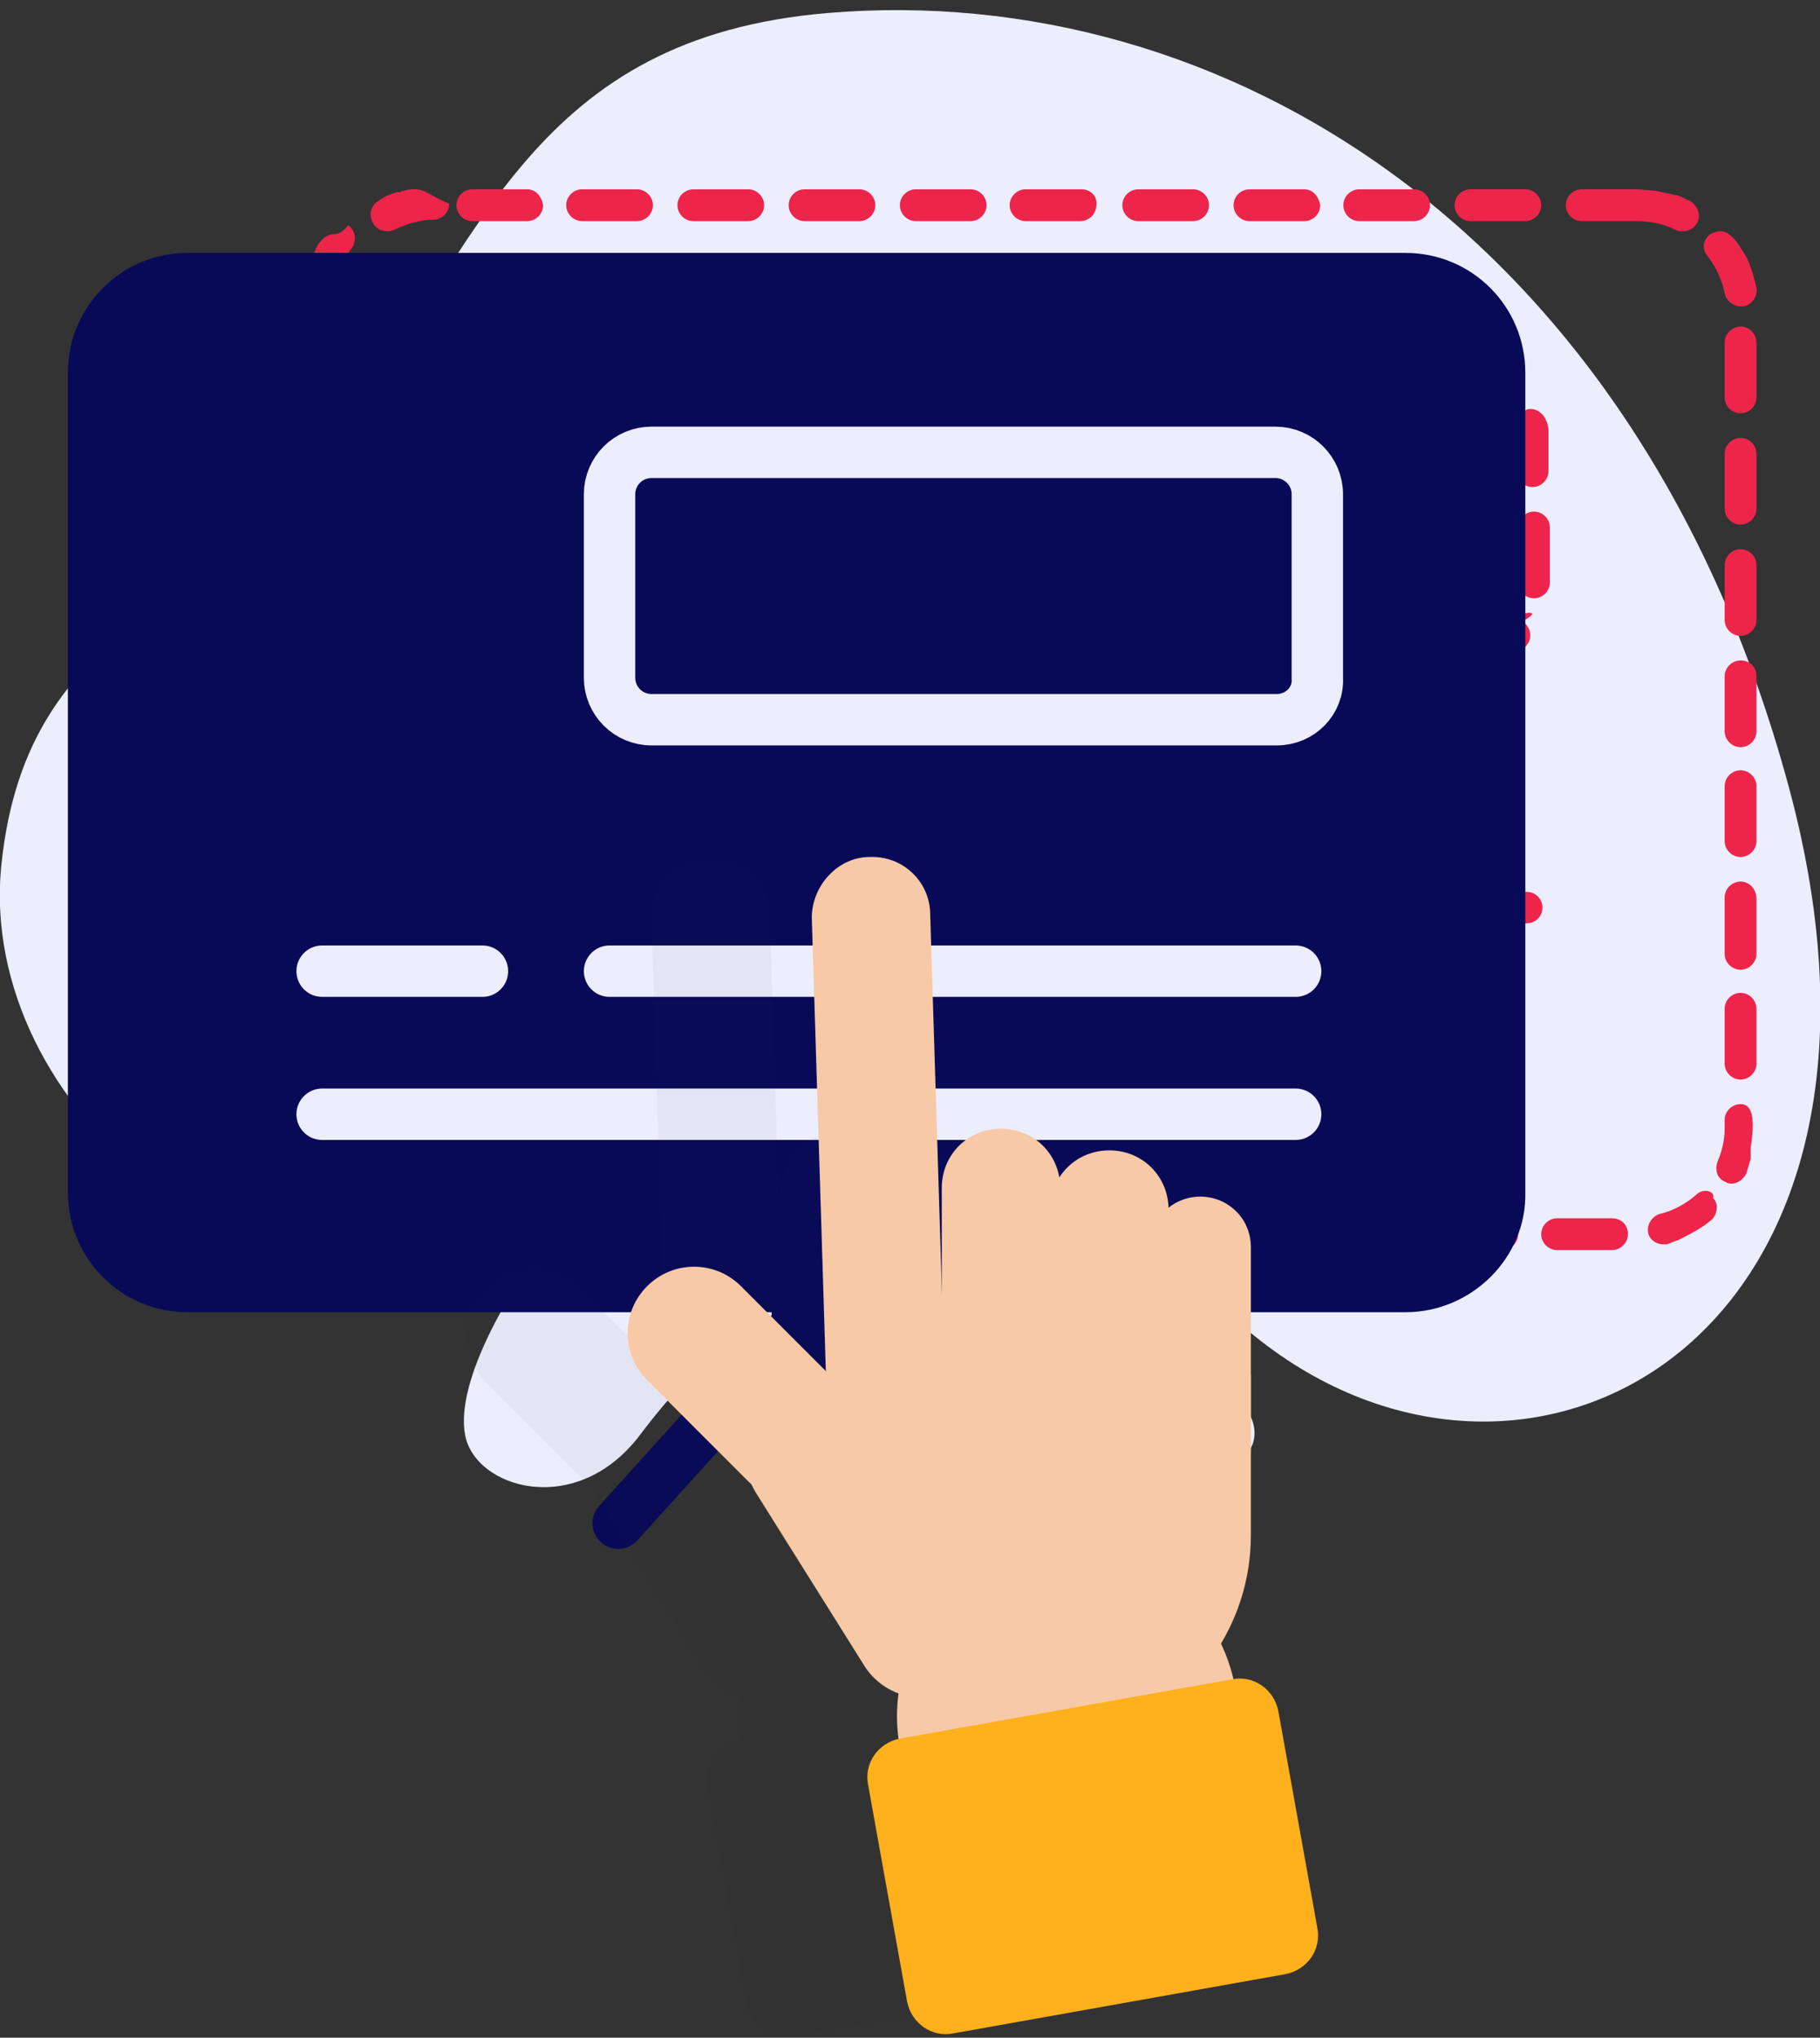
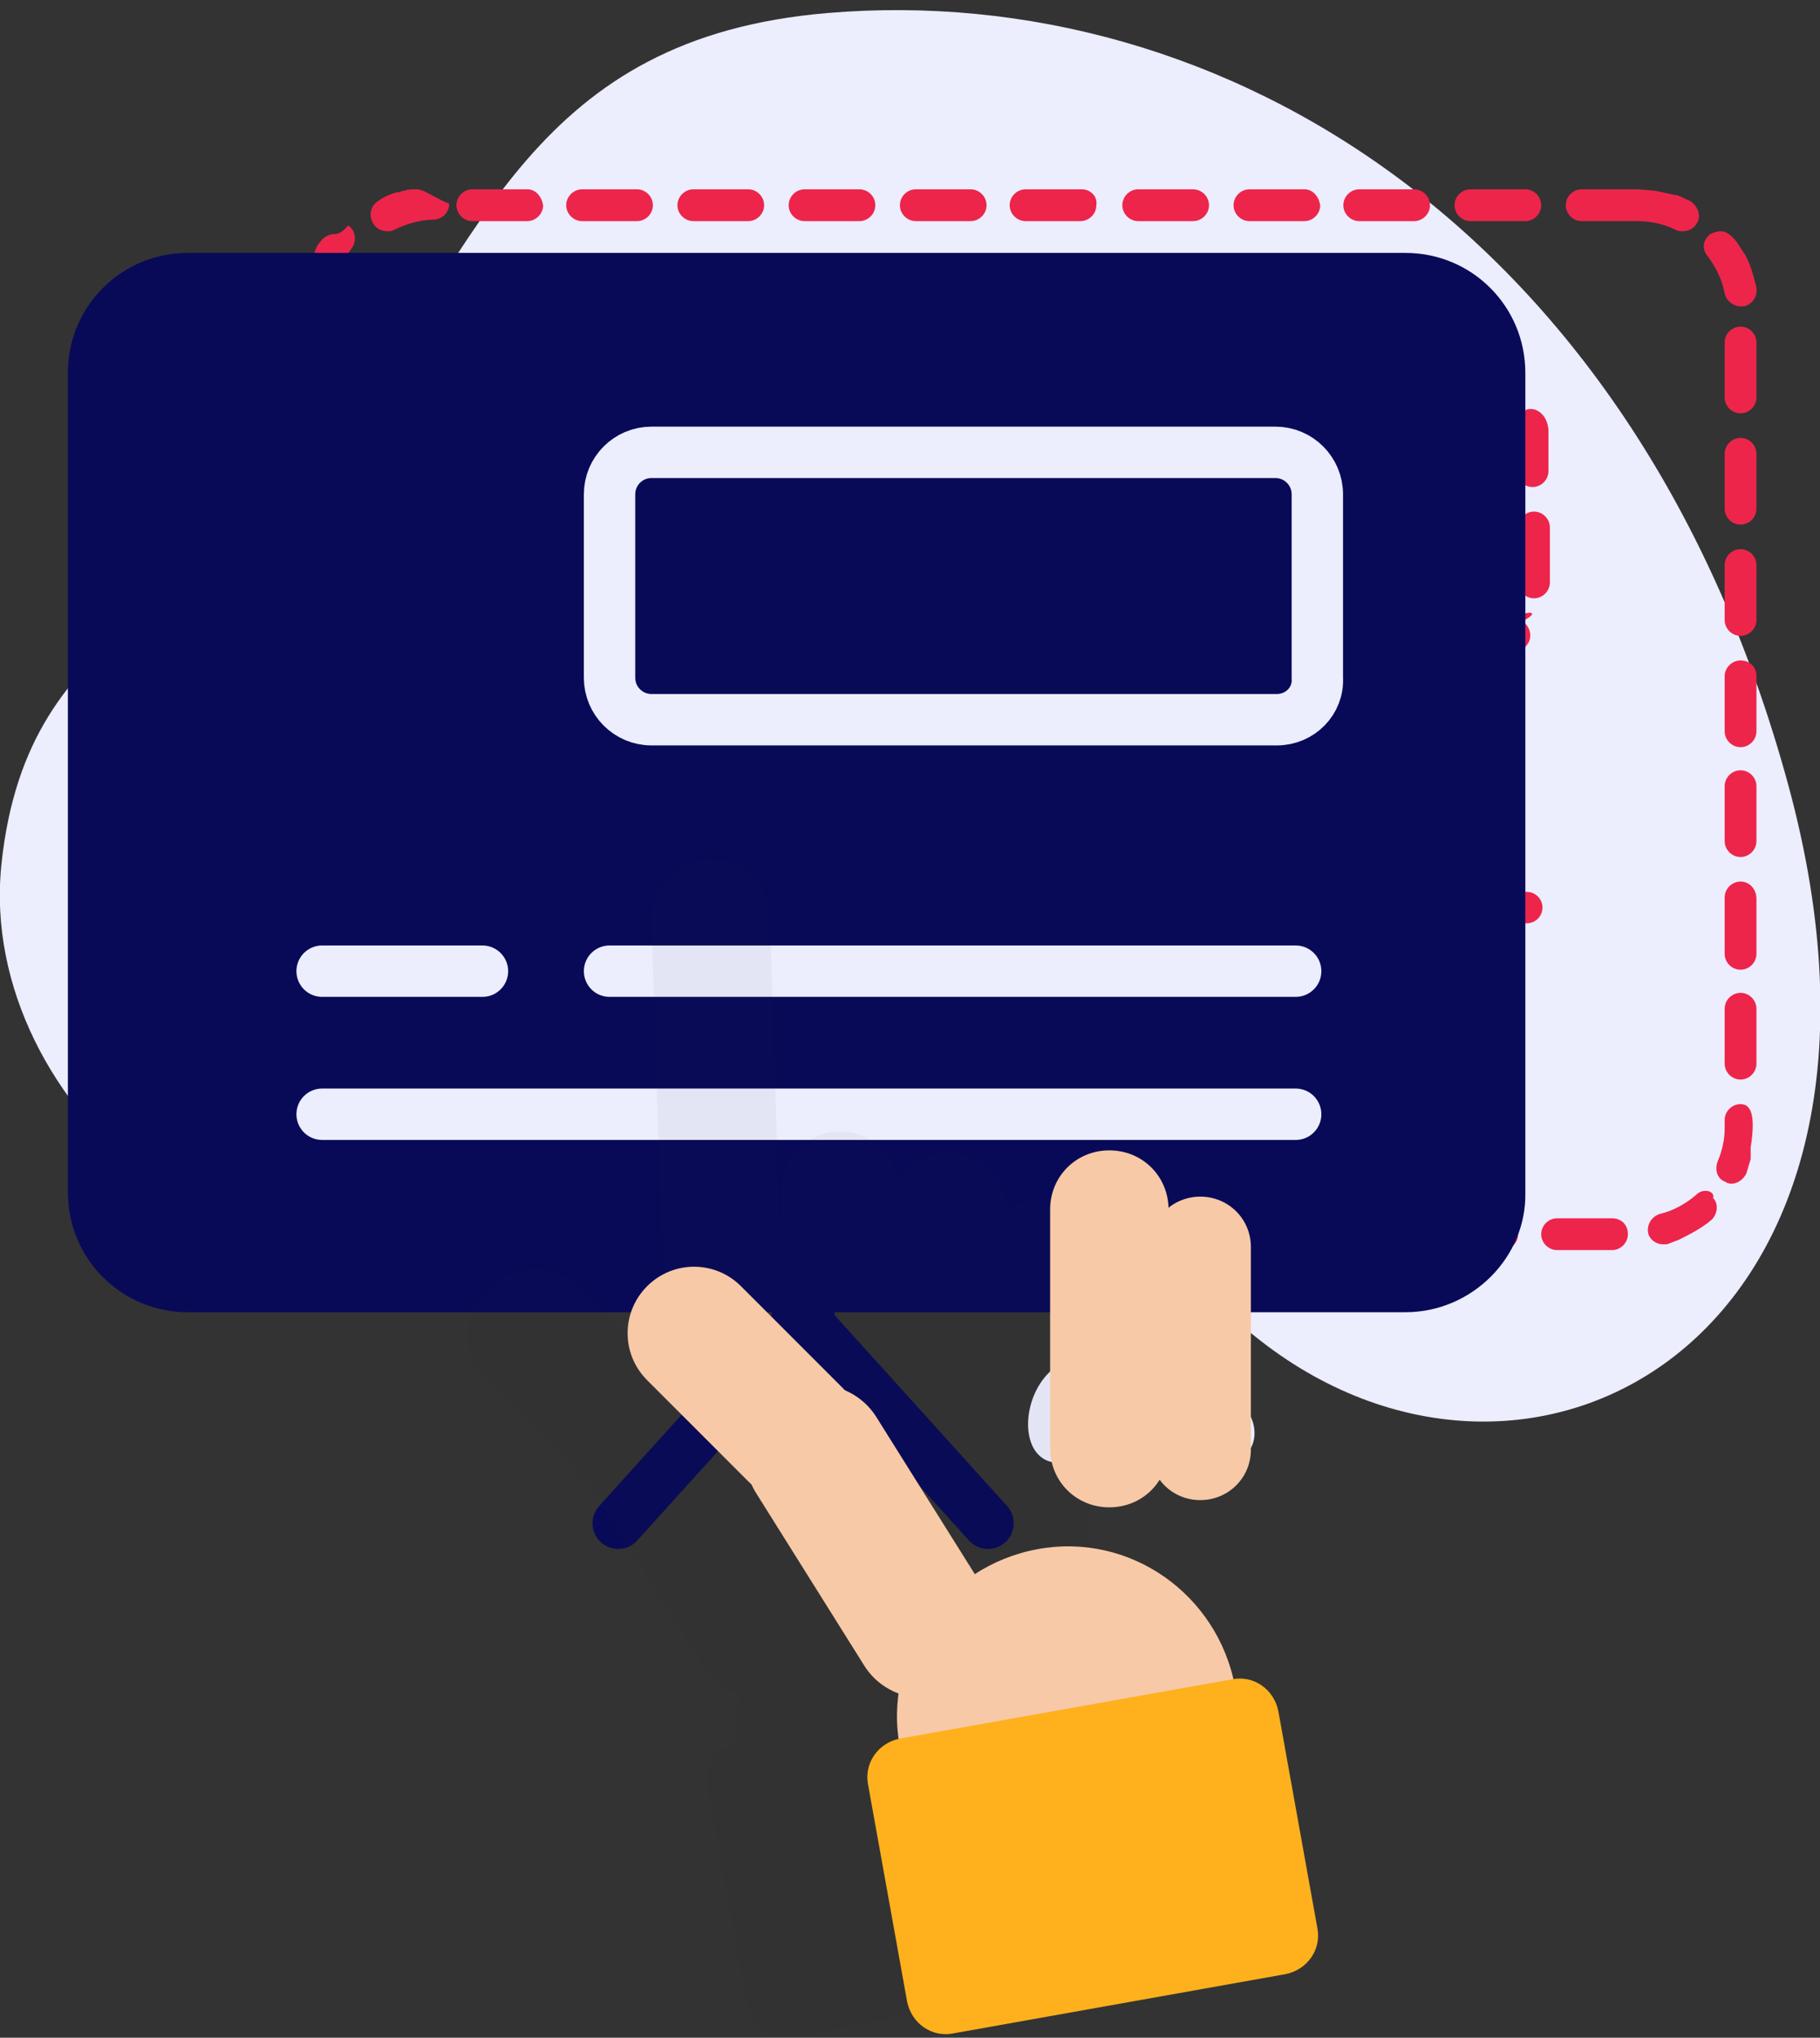
<svg xmlns="http://www.w3.org/2000/svg" width="126" height="141" viewBox="0 0 126 141" fill="none">
  <rect x="0" y="0" width="126" height="141" fill="#333333" stroke="none" />
  <path d="M57.3 0.9C37.1 2.6 33.3 16.4 23.5 30.3C15.2 42.2 1.9 42.5 0.1 59.8C-1.7 77 18.6 92.4 29.8 83.4C48.6 68.4 61.7 72.1 86.8 92.4C105.9 107.9 134.2 92.5 123.8 54.3C113.4 16.1 84.7 -1.4 57.3 0.9Z" fill="#ECEDFD" />
-   <path d="M39.9 83.2C35.2 88.9 31.5 95.6 32.2 99.3C32.9 103 39.9 105.1 44.3 99.3C48.7 93.5 52.4 90.5 58.3 93.1C65.1 96.1 70 85.6 61.3 80.7C52.8 75.7 44.1 78.2 39.9 83.2Z" fill="#ECEDFD" />
  <path d="M72.6 95C70.3 97.3 70.7 102.3 74.4 101C77.6 99.9 80.8 99.1 84.2 100.9C86.6 102.2 89.1 97.8 83.3 95.3C77.4 92.9 74.6 93 72.6 95Z" fill="#ECEDFD" />
  <path d="M105.6 13.1H101.8C101.2 13.1 100.7 13.6 100.7 14.2C100.7 14.8 101.2 15.3 101.8 15.3H105.6C106.2 15.3 106.7 14.8 106.7 14.2C106.7 13.6 106.2 13.1 105.6 13.1ZM97.9 13.1H94.1C93.5 13.1 93 13.6 93 14.2C93 14.8 93.5 15.3 94.1 15.3H97.9C98.5 15.3 99 14.8 99 14.2C99 13.6 98.5 13.1 97.9 13.1ZM90.3 13.1H86.5C85.9 13.1 85.4 13.6 85.4 14.2C85.4 14.8 85.9 15.3 86.5 15.3H90.3C90.9 15.3 91.4 14.8 91.4 14.2C91.3 13.6 90.9 13.1 90.3 13.1ZM82.6 13.1H78.8C78.2 13.1 77.7 13.6 77.7 14.2C77.7 14.8 78.2 15.3 78.8 15.3H82.6C83.2 15.3 83.7 14.8 83.7 14.2C83.7 13.6 83.2 13.1 82.6 13.1ZM74.9 13.1H71C70.4 13.1 69.9 13.6 69.9 14.2C69.9 14.8 70.4 15.3 71 15.3H74.8C75.4 15.3 75.9 14.8 75.9 14.2C76 13.6 75.5 13.1 74.9 13.1ZM67.2 13.1H63.4C62.8 13.1 62.3 13.6 62.3 14.2C62.3 14.8 62.8 15.3 63.4 15.3H67.2C67.8 15.3 68.3 14.8 68.3 14.2C68.3 13.6 67.8 13.1 67.2 13.1ZM59.5 13.1H55.7C55.1 13.1 54.6 13.6 54.6 14.2C54.6 14.8 55.1 15.3 55.7 15.3H59.5C60.1 15.3 60.6 14.8 60.6 14.2C60.6 13.6 60.1 13.1 59.5 13.1ZM51.8 13.1H48C47.4 13.1 46.9 13.6 46.9 14.2C46.9 14.8 47.4 15.3 48 15.3H51.8C52.4 15.3 52.9 14.8 52.9 14.2C52.9 13.6 52.4 13.1 51.8 13.1ZM44.1 13.1H40.3C39.7 13.1 39.2 13.6 39.2 14.2C39.2 14.8 39.7 15.3 40.3 15.3H44.1C44.7 15.3 45.2 14.8 45.2 14.2C45.2 13.6 44.7 13.1 44.1 13.1ZM36.5 13.1H32.7C32.1 13.1 31.6 13.6 31.6 14.2C31.6 14.8 32.1 15.3 32.7 15.3H36.5C37.1 15.3 37.6 14.8 37.6 14.2C37.5 13.6 37.1 13.1 36.5 13.1ZM28.8 13.1C28.5 13.1 28.2 13.1 28 13.2C27.9 13.2 27.8 13.2 27.7 13.3C27.6 13.3 27.6 13.3 27.5 13.3C27.1 13.4 26.6 13.6 26.2 13.9C25.7 14.2 25.5 14.8 25.8 15.4C26 15.8 26.4 16 26.8 16C27 16 27.1 16 27.3 15.9C28.1 15.5 29.1 15.2 30 15.2C30.6 15.2 31.1 14.7 31.1 14.1C29.9 13.6 29.4 13.1 28.8 13.1ZM23.1 16.2C22.8 16.2 22.4 16.4 22.2 16.7C22 16.9 21.9 17.1 21.8 17.4C21.6 17.9 21.4 18.4 21.2 18.9C21.2 19.1 21.1 19.2 21.1 19.4C21 20 21.4 20.5 22 20.6C22.1 20.6 22.1 20.6 22.2 20.6C22.7 20.6 23.2 20.2 23.3 19.7C23.4 18.8 23.8 17.9 24.4 17.1C24.7 16.6 24.6 15.9 24.1 15.6C23.6 16.2 23.3 16.2 23.1 16.2ZM21.8 22.9C21.2 22.9 20.7 23.4 20.7 24V27.8C20.7 28.4 21.2 28.9 21.8 28.9C22.4 28.9 22.9 28.4 22.9 27.8V24C22.9 23.4 22.4 22.9 21.8 22.9ZM21.8 30.6C21.2 30.6 20.7 31.1 20.7 31.7V35.5C20.7 36.1 21.2 36.6 21.8 36.6C22.4 36.6 22.9 36.1 22.9 35.5V31.7C22.9 31 22.4 30.6 21.8 30.6ZM21.8 38.2C21.2 38.2 20.7 38.7 20.7 39.3V43.1C20.7 43.7 21.2 44.2 21.8 44.2C22.4 44.2 22.9 43.7 22.9 43.1V39.3C22.9 38.7 22.4 38.2 21.8 38.2ZM21.8 45.9C21.2 45.9 20.7 46.4 20.7 47V50.8C20.7 51.4 21.2 51.9 21.8 51.9C22.4 51.9 22.9 51.4 22.9 50.8V47C22.9 46.4 22.4 45.9 21.8 45.9ZM21.8 53.6C21.2 53.6 20.7 54.1 20.7 54.7V58.5C20.7 59.1 21.2 59.6 21.8 59.6C22.4 59.6 22.9 59.1 22.9 58.5V54.7C22.9 54.1 22.4 53.6 21.8 53.6ZM21.8 61.3C21.2 61.3 20.7 61.8 20.7 62.4V66.2C20.7 66.8 21.2 67.3 21.8 67.3C22.4 67.3 22.9 66.8 22.9 66.2V62.4C22.9 61.8 22.4 61.3 21.8 61.3ZM21.8 69C21.2 69 20.7 69.5 20.7 70.1V73.9C20.7 74.5 21.2 75 21.8 75C22.4 75 22.9 74.5 22.9 73.9V70.1C22.9 69.5 22.4 69 21.8 69ZM21.8 76.7C21.2 76.7 20.7 77.2 20.7 77.8V78.1C20.7 78.7 20.8 79.2 21 79.8C21.1 80.1 21.2 80.4 21.3 80.7C21.5 81.1 21.9 81.3 22.3 81.3C22.4 81.3 22.6 81.3 22.7 81.2C23.2 81 23.5 80.3 23.2 79.8C22.8 79 22.7 78.2 22.7 77.3V77C22.9 77.2 22.4 76.7 21.8 76.7ZM24.4 82.6C24.1 82.6 23.8 82.7 23.6 83C23.2 83.5 23.3 84.1 23.7 84.5C24.4 85.1 25.2 85.5 26.1 85.9C26.3 86 26.6 86 26.8 86.1C26.9 86.1 27 86.1 27 86.1C27.5 86.1 27.9 85.8 28.1 85.3C28.2 84.7 27.9 84.1 27.3 84C26.4 83.8 25.5 83.4 24.8 82.8C24.9 82.7 24.6 82.6 24.4 82.6ZM34.8 84.3H31C30.4 84.3 29.9 84.8 29.9 85.4C29.9 86 30.4 86.5 31 86.5H34.8C35.4 86.5 35.9 86 35.9 85.4C35.9 84.7 35.4 84.3 34.8 84.3ZM42.5 84.3H38.7C38.1 84.3 37.6 84.8 37.6 85.4C37.6 86 38.1 86.5 38.7 86.5H42.5C43.1 86.5 43.6 86 43.6 85.4C43.6 84.7 43.1 84.3 42.5 84.3ZM50.2 84.3H46.4C45.8 84.3 45.3 84.8 45.3 85.4C45.3 86 45.8 86.5 46.4 86.5H50.2C50.8 86.5 51.3 86 51.3 85.4C51.2 84.7 50.8 84.3 50.2 84.3ZM57.8 84.3H54C53.4 84.3 52.9 84.8 52.9 85.4C52.9 86 53.4 86.5 54 86.5H57.8C58.4 86.5 58.9 86 58.9 85.4C58.9 84.7 58.4 84.3 57.8 84.3ZM65.5 84.3H61.7C61.1 84.3 60.6 84.8 60.6 85.4C60.6 86 61.1 86.5 61.7 86.5H65.5C66.1 86.5 66.6 86 66.6 85.4C66.6 84.7 66.1 84.3 65.5 84.3ZM73.2 84.3H69.4C68.8 84.3 68.3 84.8 68.3 85.4C68.3 86 68.8 86.5 69.4 86.5H73.2C73.8 86.5 74.3 86 74.3 85.4C74.3 84.7 73.8 84.3 73.2 84.3ZM80.9 84.3H77.1C76.5 84.3 76 84.8 76 85.4C76 86 76.5 86.5 77.1 86.5H80.9C81.5 86.5 82 86 82 85.4C82 84.7 81.5 84.3 80.9 84.3ZM88.6 84.3H84.8C84.2 84.3 83.7 84.8 83.7 85.4C83.7 86 84.2 86.5 84.8 86.5H88.6C89.2 86.5 89.7 86 89.7 85.4C89.7 84.7 89.2 84.3 88.6 84.3ZM96.3 84.3H92.5C91.9 84.3 91.4 84.8 91.4 85.4C91.4 86 91.9 86.5 92.5 86.5H96.3C96.9 86.5 97.4 86 97.4 85.4C97.4 84.7 96.9 84.3 96.3 84.3ZM104 84.3H100.2C99.6 84.3 99.1 84.8 99.1 85.4C99.1 86 99.6 86.5 100.2 86.5H104C104.6 86.5 105.1 86 105.1 85.4C105 84.7 104.6 84.3 104 84.3ZM111.6 84.3H107.8C107.2 84.3 106.7 84.8 106.7 85.4C106.7 86 107.2 86.5 107.8 86.5H111.6C112.2 86.5 112.7 86 112.7 85.4C112.7 84.7 112.2 84.3 111.6 84.3ZM118.1 82.4C117.8 82.4 117.6 82.5 117.4 82.7C116.7 83.3 115.8 83.8 114.9 84C114.3 84.2 114 84.8 114.1 85.3C114.2 85.8 114.7 86.1 115.1 86.1C115.2 86.1 115.3 86.1 115.4 86.1C115.7 86 115.9 85.9 116.2 85.8C117 85.4 117.8 85 118.5 84.4C118.9 84 119 83.3 118.6 82.9C118.7 82.6 118.4 82.4 118.1 82.4ZM120.5 76.4C119.9 76.4 119.4 76.9 119.4 77.5V78.1C119.4 78.9 119.2 79.7 118.9 80.4C118.7 81 118.9 81.6 119.5 81.8C119.6 81.9 119.8 81.9 119.9 81.9C120.3 81.9 120.7 81.6 120.9 81.2C121 80.9 121.1 80.5 121.2 80.2V80.1C121.2 80.1 121.2 80.1 121.2 80V79.4C121.6 76.9 121.1 76.4 120.5 76.4ZM120.5 68.7C119.9 68.7 119.4 69.2 119.4 69.8V73.6C119.4 74.2 119.9 74.7 120.5 74.7C121.1 74.7 121.6 74.2 121.6 73.6V69.8C121.6 69.2 121.1 68.7 120.5 68.7ZM120.5 61C119.9 61 119.4 61.5 119.4 62.1V66C119.4 66.6 119.9 67.1 120.5 67.1C121.1 67.1 121.6 66.6 121.6 66V62.2C121.6 61.5 121.1 61 120.5 61ZM120.5 53.3C119.9 53.3 119.4 53.8 119.4 54.4V58.2C119.4 58.8 119.9 59.3 120.5 59.3C121.1 59.3 121.6 58.8 121.6 58.2V54.4C121.6 53.8 121.1 53.3 120.5 53.3ZM120.5 45.7C119.9 45.7 119.4 46.2 119.4 46.8V50.6C119.4 51.2 119.9 51.7 120.5 51.7C121.1 51.7 121.6 51.2 121.6 50.6V46.8C121.6 46.1 121.1 45.7 120.5 45.7ZM120.5 38C119.9 38 119.4 38.5 119.4 39.1V42.9C119.4 43.5 119.9 44 120.5 44C121.1 44 121.6 43.5 121.6 42.9V39.1C121.6 38.5 121.1 38 120.5 38ZM120.5 30.3C119.9 30.3 119.4 30.8 119.4 31.4V35.2C119.4 35.8 119.9 36.3 120.5 36.3C121.1 36.3 121.6 35.8 121.6 35.2V31.4C121.6 30.8 121.1 30.3 120.5 30.3ZM120.5 22.6C119.9 22.6 119.4 23.1 119.4 23.7V27.5C119.4 28.1 119.9 28.6 120.5 28.6C121.1 28.6 121.6 28.1 121.6 27.5V23.7C121.6 23.1 121.1 22.6 120.5 22.6ZM119.1 16C118.9 16 118.6 16.1 118.4 16.2C117.9 16.6 117.8 17.2 118.2 17.7C118.8 18.5 119.2 19.3 119.4 20.3C119.5 20.8 120 21.2 120.5 21.2C120.6 21.2 120.6 21.2 120.7 21.2C121.3 21.1 121.7 20.5 121.6 19.9C121.4 19.1 121.2 18.3 120.8 17.6C120.6 17.3 120.4 17 120.2 16.7C119.7 16.1 119.4 16 119.1 16ZM113.3 13.1H109.5C108.9 13.1 108.4 13.6 108.4 14.2C108.4 14.8 108.9 15.3 109.5 15.3H113.3C114.3 15.3 115.2 15.5 116 15.9C116.2 16 116.3 16 116.5 16C116.9 16 117.3 15.8 117.5 15.4C117.8 14.9 117.5 14.2 117 13.9C116.7 13.8 116.4 13.6 116.1 13.5C116.1 13.5 116.1 13.5 116 13.5C115.5 13.4 115.1 13.3 114.6 13.2C113.4 13.1 113.4 13.1 113.3 13.1C113.4 13.1 113.4 13.1 113.3 13.1C113.4 13.1 113.4 13.1 113.3 13.1C113.4 13.1 113.4 13.1 113.3 13.1C113.4 13.1 113.4 13.1 113.3 13.1C113.4 13.1 113.4 13.1 113.3 13.1C113.4 13.1 113.4 13.1 113.3 13.1C113.4 13.1 113.4 13.1 113.3 13.1C113.4 13.1 113.4 13.1 113.3 13.1C113.4 13.1 113.4 13.1 113.3 13.1C113.4 13.1 113.4 13.1 113.3 13.1C113.4 13.1 113.4 13.1 113.3 13.1C113.4 13.1 113.3 13.1 113.3 13.1Z" fill="#ED254B" />
  <path d="M104.3 26.9H100.5C99.9 26.9 99.4 27.4 99.4 28C99.4 28.6 99.9 29.1 100.5 29.1H104.3C104.6 29.1 104.8 29 105 28.8C104.9 29 104.9 29.3 105 29.5C105 29.6 105 29.7 105 29.8V32.6C105 33.2 105.5 33.7 106.1 33.7C106.7 33.7 107.2 33.2 107.2 32.6V29.8C107.2 29.5 107.1 29.2 107 29C106.8 28.6 106.4 28.3 106 28.3C105.9 28.3 105.7 28.3 105.6 28.4C105.5 28.4 105.4 28.5 105.3 28.6C105.3 28.5 105.4 28.4 105.4 28.2C105.4 27.4 104.9 26.9 104.3 26.9ZM96.7 26.9H92.9C92.3 26.9 91.8 27.4 91.8 28C91.8 28.6 92.3 29.1 92.9 29.1H96.7C97.3 29.1 97.8 28.6 97.8 28C97.7 27.4 97.3 26.9 96.7 26.9ZM89 26.9H85.2C84.6 26.9 84.1 27.4 84.1 28C84.1 28.6 84.6 29.1 85.2 29.1H89C89.6 29.1 90.1 28.6 90.1 28C90.1 27.4 89.6 26.9 89 26.9ZM81.3 26.9H77.5C76.9 26.9 76.4 27.4 76.4 28C76.4 28.6 76.9 29.1 77.5 29.1H81.3C81.9 29.1 82.4 28.6 82.4 28C82.4 27.4 81.9 26.9 81.3 26.9ZM73.6 26.9H69.8C69.2 26.9 68.7 27.4 68.7 28C68.7 28.6 69.2 29.1 69.8 29.1H73.6C74.2 29.1 74.7 28.6 74.7 28C74.7 27.4 74.2 26.9 73.6 26.9ZM65.9 26.9H62.1C61.5 26.9 61 27.4 61 28C61 28.6 61.5 29.1 62.1 29.1H65.9C66.5 29.1 67 28.6 67 28C67 27.4 66.5 26.9 65.9 26.9ZM59.6 27.7C59.3 27.7 58.9 27.9 58.7 28.2V32C58.7 32.6 59.2 33.1 59.8 33.1C60.4 33.1 60.9 32.6 60.9 32V29.9C60.9 29.7 60.9 29.6 61 29.5C61.3 29 61.2 28.3 60.7 28C60 27.8 59.8 27.7 59.6 27.7ZM59.3 34.7C58.7 34.7 58.2 35.2 58.2 35.8V39.6C58.2 40.2 58.7 40.7 59.3 40.7C59.9 40.7 60.4 40.2 60.4 39.6V35.8C60.4 35.2 59.9 34.7 59.3 34.7ZM59.4 42.1C59.3 42.1 59.2 42.1 59.1 42.2C58.5 42.4 58.2 43 58.4 43.6C58.6 44.1 58.9 44.6 59.3 44.9H59.4C60 44.9 60.5 44.4 60.5 43.8C60.5 43.2 60 42.7 59.4 42.7H59.3C58.9 42.7 58.7 42.4 58.6 42.2C60.2 42.4 59.8 42.1 59.4 42.1ZM68.9 43.3H65.1C64.5 43.3 64 43.8 64 44.4C64 45 64.5 45.5 65.1 45.5H68.9C69.5 45.5 70 45 70 44.4C70 43.8 69.5 43.3 68.9 43.3ZM76.6 43.3H72.8C72.2 43.3 71.7 43.8 71.7 44.4C71.7 45 72.2 45.5 72.8 45.5H76.6C77.2 45.5 77.7 45 77.7 44.4C77.7 43.8 77.2 43.3 76.6 43.3ZM84.3 43.3H80.5C79.9 43.3 79.4 43.8 79.4 44.4C79.4 45 79.9 45.5 80.5 45.5H84.3C84.9 45.5 85.4 45 85.4 44.4C85.4 43.8 84.9 43.3 84.3 43.3ZM92 43.3H88.2C87.6 43.3 87.1 43.8 87.1 44.4C87.1 45 87.6 45.5 88.2 45.5H92C92.6 45.5 93.1 45 93.1 44.4C93.1 43.8 92.6 43.3 92 43.3ZM99.7 43.3H95.9C95.3 43.3 94.8 43.8 94.8 44.4C94.8 45 95.3 45.5 95.9 45.5H99.7C100.3 45.5 100.8 45 100.8 44.4C100.8 43.8 100.3 43.3 99.7 43.3ZM105.9 42.4C105.5 42.4 105.2 42.6 105 42.9C104.9 43.1 104.6 43.3 104.4 43.3H103.6C103 43.3 102.5 43.8 102.5 44.4C102.5 45 103 45.5 103.6 45.5H104.4C104.7 45.4 104.9 45.3 105.1 45.2H105.2C105.4 45 105.6 44.8 105.8 44.5C106.1 44 105.9 43.3 105.4 43C106.3 42.5 106.1 42.4 105.9 42.4ZM106.2 35.4C105.6 35.4 105.1 35.9 105.1 36.5V40.3C105.1 40.9 105.6 41.4 106.2 41.4C106.8 41.4 107.3 40.9 107.3 40.3V36.5C107.3 35.9 106.8 35.4 106.2 35.4Z" fill="#ED254B" />
  <path d="M38.2 72.7H105.7" stroke="#ED254B" stroke-width="2.173" stroke-miterlimit="10" stroke-linecap="round" stroke-dasharray="3.84 3.84" />
  <path d="M58.2 62.8H105.7" stroke="#ED254B" stroke-width="2.173" stroke-miterlimit="10" stroke-linecap="round" stroke-dasharray="3.84 3.84" />
  <path d="M38.2 62.8H49.3" stroke="#ED254B" stroke-width="2.173" stroke-miterlimit="10" stroke-linecap="round" stroke-dasharray="3.84 3.84" />
-   <path d="M71.9 86.4L58.7 101.1" stroke="#ED254B" stroke-width="2.173" stroke-miterlimit="10" stroke-linecap="round" stroke-dasharray="3.84 3.84" />
  <path d="M71.2 86.4L84.4 101.1" stroke="#ED254B" stroke-width="2.173" stroke-miterlimit="10" stroke-linecap="round" stroke-dasharray="3.84 3.84" />
  <path d="M97.3 90.8H13C8.4 90.8 4.7 87.1 4.7 82.5V25.8C4.7 21.2 8.4 17.5 13 17.5H97.3C101.9 17.5 105.6 21.2 105.6 25.8V82.5C105.7 87 101.9 90.8 97.3 90.8Z" fill="#080A58" />
  <path d="M88.4 49.8H45.1C43.5 49.8 42.2 48.5 42.2 46.9V34.2C42.2 32.6 43.5 31.3 45.1 31.3H88.3C89.9 31.3 91.2 32.6 91.2 34.2V46.9C91.3 48.5 90 49.8 88.4 49.8Z" stroke="#ECEDFD" stroke-width="3.557" stroke-miterlimit="10" />
  <path d="M22.3 77.1H89.7" stroke="#ECEDFD" stroke-width="3.557" stroke-miterlimit="10" stroke-linecap="round" />
  <path d="M42.2 67.2H89.7" stroke="#ECEDFD" stroke-width="3.557" stroke-miterlimit="10" stroke-linecap="round" />
  <path d="M22.3 67.2H33.4" stroke="#ECEDFD" stroke-width="3.557" stroke-miterlimit="10" stroke-linecap="round" />
  <path d="M56 90.8L42.8 105.4" stroke="#080A58" stroke-width="3.557" stroke-miterlimit="10" stroke-linecap="round" />
  <path d="M55.2 90.8L68.4 105.4" stroke="#080A58" stroke-width="3.557" stroke-miterlimit="10" stroke-linecap="round" />
  <path opacity="0.04" d="M77.9 136.8L54.9 140.9C53.4 141.2 52 140.2 51.7 138.7L49 123.7C48.7 122.2 49.7 120.8 51.2 120.5C51.1 120 51.1 119.5 51.1 119C51.1 118.4 51.1 117.9 51.2 117.3C50.2 116.9 49.3 116.3 48.7 115.3L41.3 103.5C41.2 103.3 41.1 103.1 41 102.9C40.9 102.8 40.8 102.7 40.7 102.7L33.7 95.7C31.9 93.9 31.9 91 33.7 89.2C35.5 87.4 38.4 87.4 40.2 89.2L46.1 95.1L45.1 63.7C45 61.4 46.8 59.5 49.1 59.5C51.4 59.4 53.3 61.2 53.3 63.5L54.1 89V82.4C54.1 80.1 55.9 78.3 58.2 78.3C60.2 78.3 61.9 79.8 62.2 81.7C62.9 80.6 64.2 79.8 65.6 79.8C67.8 79.8 69.6 81.6 69.7 83.8C70.3 83.3 71.1 83 71.9 83C73.8 83 75.4 84.5 75.4 86.5V95.4V106.5C75.4 109.2 74.7 111.8 73.3 114C73.7 114.8 74 115.6 74.2 116.5C75.7 116.3 77.1 117.2 77.3 118.7L80 133.7C80.4 135.1 79.4 136.5 77.9 136.8Z" fill="#1D1D1B" />
-   <path fill-rule="evenodd" clip-rule="evenodd" d="M60.2 59.3C62.5 59.2 64.4 61 64.4 63.3L65.6 102C65.7 104.3 63.9 106.2 61.6 106.2C59.3 106.3 57.4 104.5 57.4 102.2L56.2 63.5C56.2 61.3 58 59.3 60.2 59.3Z" fill="#F7C9A6" />
-   <path d="M86.6 95.1H57.4V106.2C57.4 114.3 63.9 120.8 72 120.8C80.1 120.8 86.6 114.3 86.6 106.2V95.1Z" fill="#F7C9A6" />
  <path d="M63.9 129.7L87.1 125.5L85.5 116.7C84.3 110.3 78.2 106 71.8 107.2C65.4 108.4 61.1 114.5 62.3 120.9L63.9 129.7Z" fill="#F7C9A6" />
-   <path d="M69.3 78.1C67 78.1 65.2 79.9 65.2 82.2V102.5C65.2 104.8 67 106.6 69.3 106.6C71.6 106.6 73.4 104.8 73.4 102.5V82.2C73.4 79.9 71.6 78.1 69.3 78.1Z" fill="#F7C9A6" />
-   <path d="M76.8 79.6C74.5 79.6 72.7 81.4 72.7 83.7V100.2C72.7 102.5 74.5 104.3 76.8 104.3C79.1 104.3 80.9 102.5 80.9 100.2V83.7C80.9 81.4 79.1 79.6 76.8 79.6Z" fill="#F7C9A6" />
+   <path d="M76.8 79.6C74.5 79.6 72.7 81.4 72.7 83.7V100.2C72.7 102.5 74.5 104.3 76.8 104.3C79.1 104.3 80.9 102.5 80.9 100.2V83.7C80.9 81.4 79.1 79.6 76.8 79.6" fill="#F7C9A6" />
  <path d="M66 140.7L89 136.6C90.5 136.3 91.5 134.9 91.2 133.4L88.5 118.4C88.2 116.9 86.8 115.9 85.3 116.2L62.3 120.3C60.8 120.6 59.8 122 60.1 123.5L62.8 138.5C63.1 140 64.5 141 66 140.7Z" fill="#FFB11D" />
  <path d="M83.1 82.8C81.2 82.8 79.6 84.3 79.6 86.3V100.3C79.6 102.2 81.1 103.8 83.1 103.8C85 103.8 86.6 102.3 86.6 100.3V86.3C86.6 84.3 85 82.8 83.1 82.8Z" fill="#F7C9A6" />
  <path d="M53.9 96.6C51.6 98 50.9 101.1 52.4 103.4L59.8 115.2C61.2 117.5 64.3 118.2 66.6 116.7C68.9 115.3 69.6 112.2 68.1 109.9L60.7 98.1C59.3 95.8 56.2 95.1 53.9 96.6Z" fill="#F7C9A6" />
  <path d="M44.8 89C43 90.8 43 93.7 44.8 95.5L51.8 102.5C53.6 104.3 56.5 104.3 58.3 102.5C60.1 100.7 60.1 97.8 58.3 96L51.3 89C49.5 87.2 46.6 87.2 44.8 89Z" fill="#F7C9A6" />
</svg>